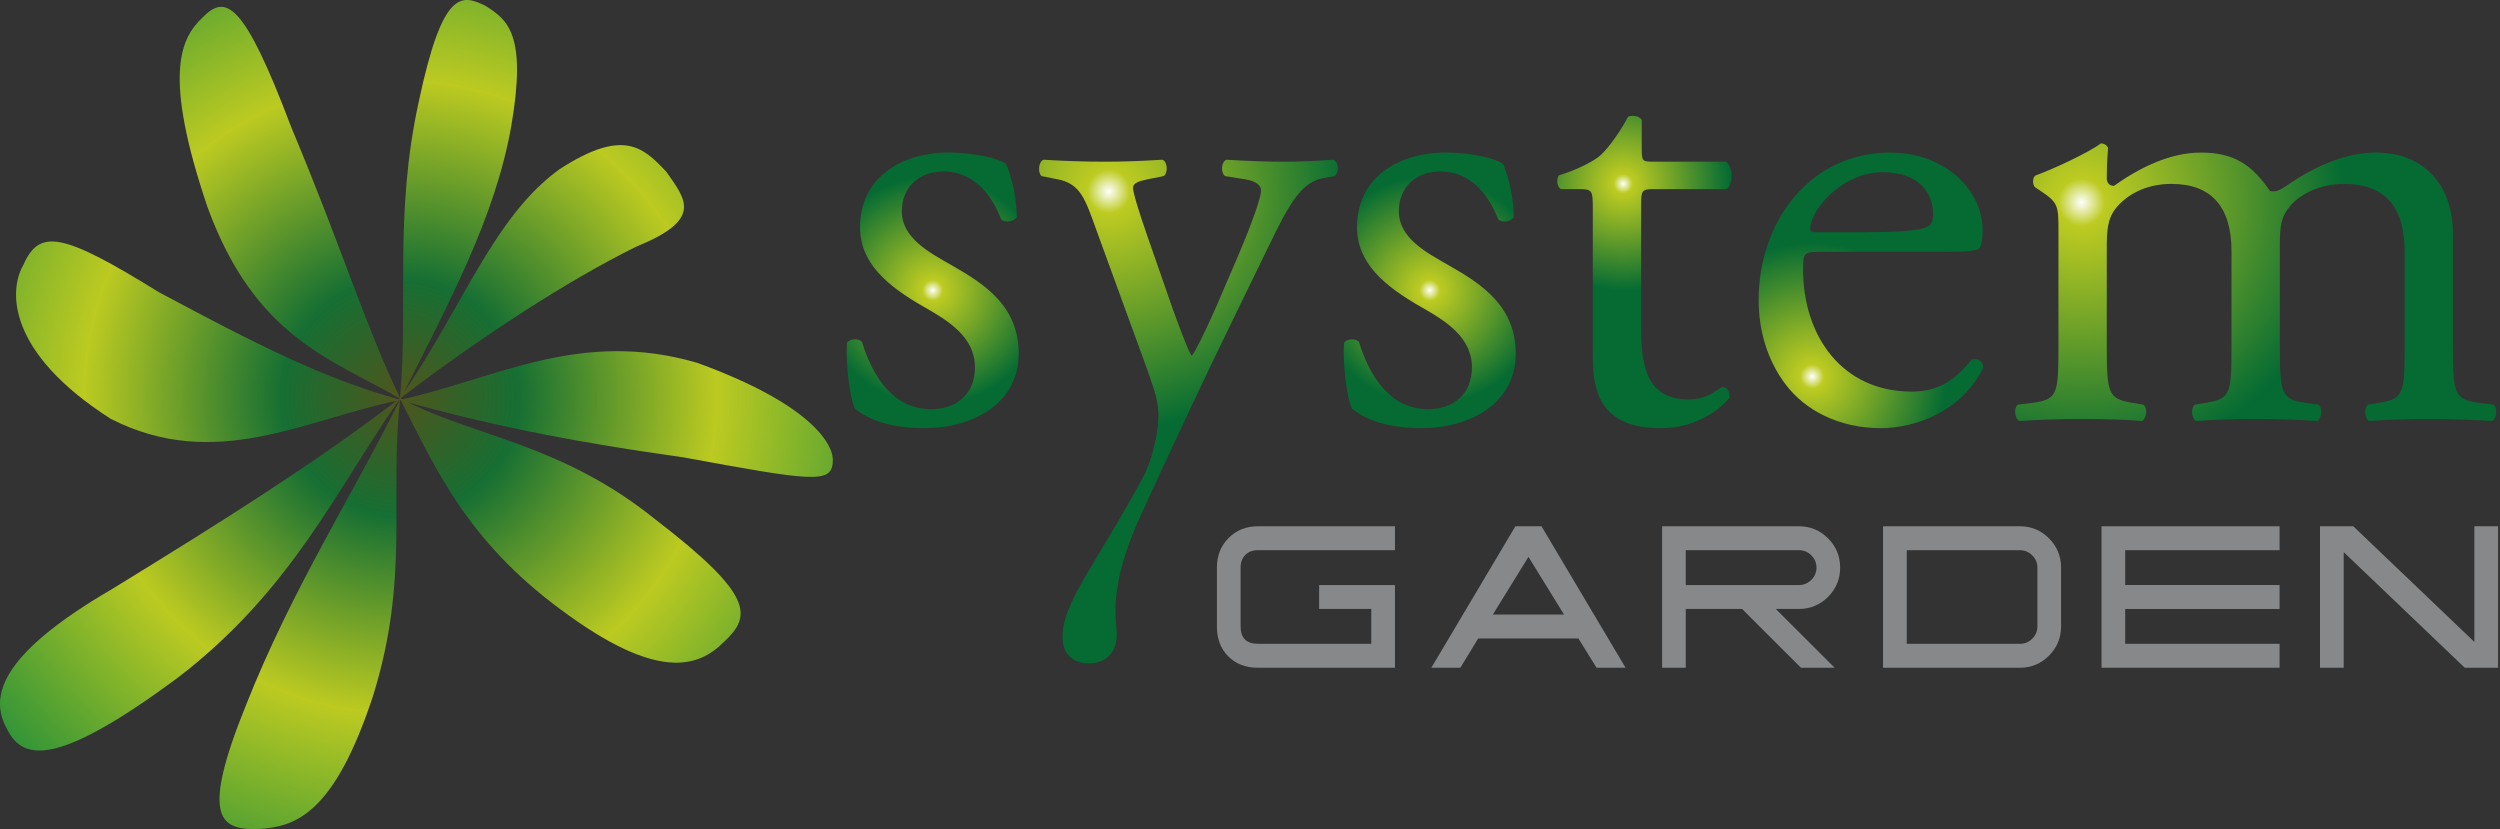
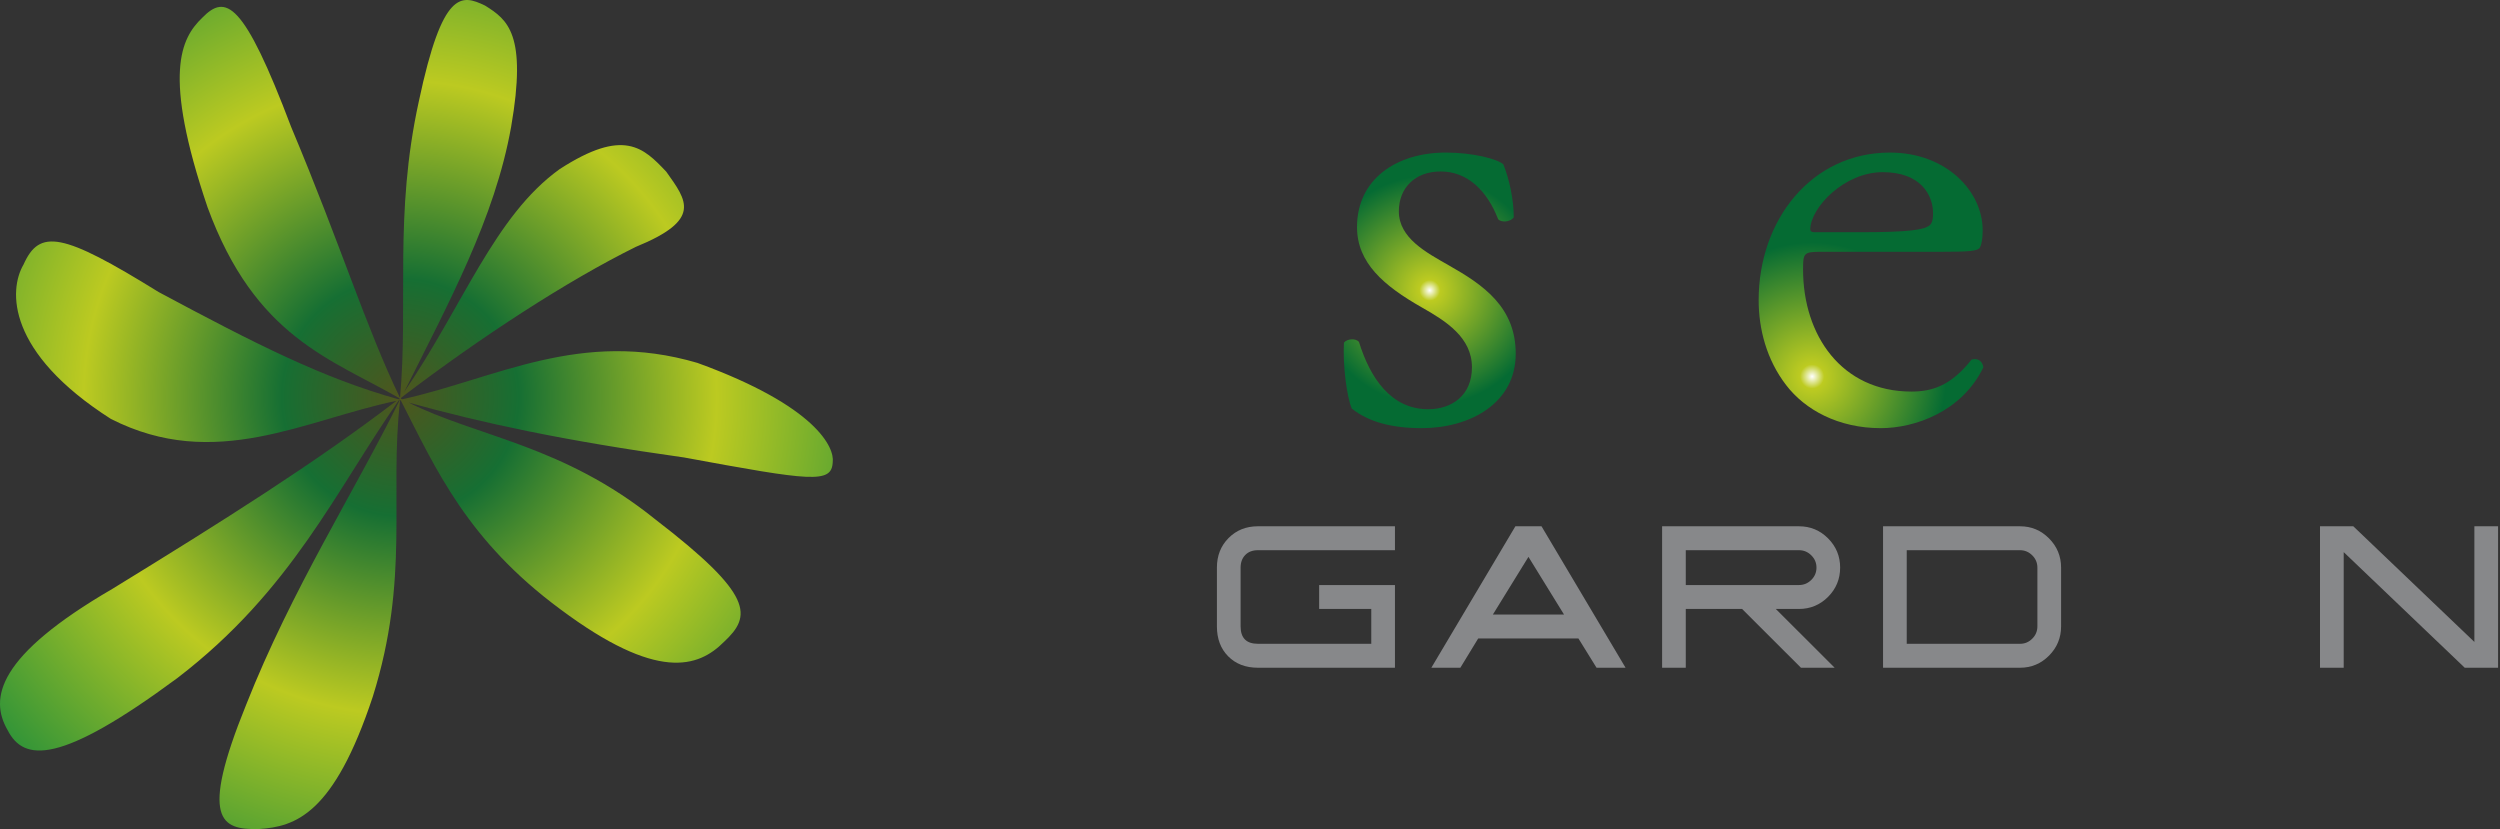
<svg xmlns="http://www.w3.org/2000/svg" width="100%" height="100%" viewBox="0 0 1076 357" version="1.1" xml:space="preserve" style="fill-rule:evenodd;clip-rule:evenodd;stroke-linejoin:round;stroke-miterlimit:1.414;">
  <rect x="0" y="0" width="1076" height="357" fill="#333333" stroke="none" />
  <path d="M172.122,171.589c0.011,0.007 0.016,0.022 0.022,0.03c-0.016,0.139 -0.022,0.268 -0.033,0.402c-0.078,-0.019 -0.155,-0.044 -0.238,-0.064c0.089,-0.121 0.166,-0.25 0.249,-0.368ZM172.355,172.036c-0.023,0.009 -0.05,0.012 -0.073,0.02c0.017,-0.027 0.028,-0.054 0.04,-0.079c0.01,0.02 0.021,0.04 0.033,0.059ZM300.204,156.202c-50.243,-14.803 -86.776,6.736 -127.085,15.654c-0.194,-0.098 -0.394,-0.194 -0.587,-0.296c0.077,-0.158 0.155,-0.314 0.232,-0.471c34.478,-26.263 71.41,-50.25 100.865,-64.823c28.68,-11.719 22.023,-19.829 13.146,-32.356c-9.846,-10.388 -18.28,-18.979 -45.908,-1.115c-27.998,20.121 -41.372,58.434 -66.951,95.982c18.995,-38.133 39.063,-74.712 46.085,-114.235c6.895,-39.858 -1.462,-46.046 -11.225,-52.142c-10.2,-4.893 -18.302,-6.87 -28.491,41.133c-10.771,49.053 -4.453,87.165 -8.113,127.717c-14.769,-30.617 -25.396,-65.521 -46.85,-116.595c-20.522,-54.243 -28.192,-57.376 -38.298,-46.993c-9.138,8.809 -17.162,24.004 2.303,81.53c20.517,56.01 53.013,65.191 82.706,82.263c-0.171,0.134 -0.349,0.264 -0.52,0.393c-32.562,-9.067 -61.685,-23.922 -103.218,-46.149c-41.591,-25.764 -51.277,-27.254 -58.165,-11.845c-6.455,10.989 -7.319,37.763 37.562,66.42c44.88,22.865 83.675,0.371 122.946,-7.771c-34.882,26.649 -74.278,51.485 -122.207,80.902c-49.745,28.926 -53.063,47.154 -45.155,60.84c6.934,13.571 22.367,15.093 73.171,-22.503c49.208,-37.753 68.059,-80.624 95.193,-119.447c0.133,-0.026 0.266,-0.055 0.399,-0.083c-19.305,39.153 -46.484,81.456 -66.126,131.177c-20.058,49.463 -10.843,53.815 5.421,53.425c15.827,-0.989 32.354,-6.316 49.126,-57.014c16.015,-51.069 7.038,-85.924 11.739,-127.549c0.106,0.029 0.206,0.057 0.305,0.083c15.24,29.858 28.658,60.332 68.751,89.948c41.594,30.995 59.232,25.091 70.307,14.022c12.051,-11.226 13.075,-20.041 -29.571,-52.809c-39.773,-32.047 -76.371,-35.385 -106.104,-50.221c31.643,8.755 66.365,16.314 118.547,23.619c54.753,10.1 63.58,11.399 63.973,1.976c0.825,-6.055 -6.739,-23.956 -58.203,-42.667Z" style="fill:url(#_Radial1);fill-rule:nonzero;" />
-   <path d="M433.117,70.714c2.531,6.185 4.499,15.181 4.499,22.77c-1.124,1.974 -5.341,2.531 -6.742,0.833c-4.779,-12.355 -13.221,-20.513 -24.748,-20.513c-10.959,0 -17.981,7.021 -17.981,17.149c0,11.535 11.801,17.714 21.644,23.324c14.894,8.44 28.669,18.002 28.669,37.959c0,21.352 -19.678,32.041 -40.478,32.041c-13.213,0 -23.043,-2.813 -30.081,-8.435c-2.245,-5.33 -3.926,-19.116 -3.37,-28.388c1.401,-1.69 5.064,-1.967 6.466,-0.28c4.779,15.475 13.772,28.956 29.793,28.956c10.123,0 18.833,-5.91 18.833,-18.002c0,-12.929 -11.241,-19.958 -21.641,-25.849c-16.298,-9.275 -27.83,-19.114 -27.83,-34.577c0,-20.513 16.865,-32.035 38.23,-32.035c11.801,0 22.201,2.802 24.737,5.047Z" style="fill:url(#_Radial2);fill-rule:nonzero;" />
-   <path d="M468.548,285.504c-7.59,0 -11.242,-5.061 -11.242,-11.241c0,-14.858 13.927,-30.701 34.146,-67.846c5.725,-10.53 7.26,-23.781 7.16,-27.766c-0.13,-5.62 -1.13,-8.988 -4.773,-19.393l-21.925,-60.154c-4.784,-13.209 -6.75,-19.95 -16.596,-21.915l-7.017,-1.411c-1.688,-1.41 -1.412,-6.187 0.836,-7.039c8.994,0.565 17.439,0.852 26.709,0.852c7.589,0 15.461,-0.287 24.45,-0.852c2.248,0.852 2.53,5.629 0.564,7.039l-7.021,1.411c-3.938,0.833 -6.189,1.677 -6.189,3.636c0,3.384 6.465,21.663 8.154,26.432l9.001,25.866c1.673,4.49 7.02,19.394 8.15,19.949c0.836,-0.555 5.332,-9.282 10.396,-20.793l9.553,-22.214c6.188,-14.607 9.838,-25.022 9.838,-28.103c0,-1.966 -1.687,-3.94 -6.742,-4.773l-8.717,-1.411c-1.968,-1.41 -1.686,-6.187 0.565,-7.039c8.991,0.565 17.425,0.852 24.737,0.852c7.02,0 13.492,-0.287 21.356,-0.852c2.257,1.141 2.535,5.358 0.566,7.039l-4.779,0.834c-9.276,1.697 -14.33,9.841 -23.893,29.801l-15.739,32.33c-9.278,18.83 -25.03,52.324 -39.044,82.859c-14.531,31.651 -10.41,45.069 -10.41,51.531c0,8.149 -5.073,12.371 -12.094,12.371Z" style="fill:url(#_Radial3);fill-rule:nonzero;" />
  <path d="M647.027,70.714c2.529,6.185 4.498,15.181 4.498,22.77c-1.129,1.974 -5.34,2.531 -6.737,0.833c-4.793,-12.355 -13.22,-20.513 -24.736,-20.513c-10.973,0 -17.992,7.021 -17.992,17.149c0,11.535 11.797,17.714 21.64,23.324c14.895,8.44 28.672,18.002 28.672,37.959c0,21.352 -19.681,32.041 -40.482,32.041c-13.209,0 -23.053,-2.813 -30.082,-8.435c-2.24,-5.33 -3.92,-19.116 -3.367,-28.388c1.402,-1.69 5.056,-1.967 6.464,-0.28c4.78,15.475 13.776,28.956 29.79,28.956c10.125,0 18.837,-5.91 18.837,-18.002c0,-12.929 -11.24,-19.958 -21.642,-25.849c-16.299,-9.275 -27.828,-19.114 -27.828,-34.577c0,-20.513 16.863,-32.035 38.23,-32.035c11.801,0 22.199,2.802 24.735,5.047Z" style="fill:url(#_Radial4);fill-rule:nonzero;" />
-   <path d="M711.394,81.397c-4.78,0 -5.051,0.838 -5.051,6.745l0,52.569c0,16.304 1.967,31.203 20.512,31.203c2.814,0 5.347,-0.57 7.592,-1.402c2.529,-0.849 6.181,-3.943 7.025,-3.943c2.254,0 3.373,3.094 2.808,4.775c-5.05,5.898 -15.177,12.933 -29.505,12.933c-24.184,0 -29.237,-13.498 -29.237,-30.359l0,-64.368c0,-7.588 -0.283,-8.153 -5.908,-8.153l-7.879,0c-1.674,-1.129 -1.957,-4.208 -0.83,-5.899c8.152,-2.531 15.182,-6.194 17.99,-8.718c3.657,-3.375 8.993,-10.97 11.803,-16.581c1.412,-0.574 4.781,-0.574 5.9,1.4l0,12.657c0,5.048 0.284,5.335 5.067,5.335l31.191,0c3.375,2.532 2.821,10.12 0.289,11.806l-31.767,0Z" style="fill:url(#_Radial5);fill-rule:nonzero;" />
  <path d="M801.066,99.949c20.797,0 26.988,-1.123 29.228,-2.82c0.846,-0.557 1.692,-1.671 1.692,-5.326c0,-7.874 -5.344,-17.706 -21.641,-17.706c-16.588,0 -30.932,15.159 -31.205,24.442c0,0.565 0,1.41 1.963,1.41l19.963,0ZM783.636,108.37c-7.307,0 -7.596,0.574 -7.596,7.613c0,28.38 16.6,52.55 46.668,52.55c9.278,0 17.153,-2.801 25.856,-13.763c2.816,-0.852 4.779,0.842 5.06,3.358c-9.263,19.114 -29.504,26.149 -44.127,26.149c-18.273,0 -32.603,-7.877 -40.758,-18.545c-8.433,-10.962 -11.814,-24.178 -11.814,-36.552c0,-34.567 22.779,-63.513 56.504,-63.513c24.172,0 39.914,16.568 39.914,33.437c0,3.94 -0.551,6.194 -1.117,7.309c-0.846,1.697 -4.781,1.957 -16.594,1.957l-51.996,0Z" style="fill:url(#_Radial6);fill-rule:nonzero;" />
-   <path d="M1034.94,108.11c0,-19.124 -8.436,-28.956 -26.147,-28.956c-10.683,0 -19.4,4.775 -23.346,9.832c-3.367,4.218 -4.203,7.029 -4.203,16.869l0,42.998c0,20.258 0.565,23.061 10.68,24.461l5.9,0.839c1.965,1.412 1.413,6.196 -0.554,7.029c-8.442,-0.565 -16.596,-0.833 -26.426,-0.833c-10.121,0 -17.703,0.268 -25.582,0.833c-1.977,-0.833 -2.529,-5.617 -0.565,-7.029l5.063,-0.839c10.398,-1.695 10.682,-4.203 10.682,-24.461l0,-40.743c0,-18.854 -8.432,-28.956 -25.854,-28.956c-11.535,0 -19.4,5.055 -23.623,10.102c-2.809,3.383 -4.209,7.047 -4.209,16.042l0,43.555c0,20.258 0.565,22.766 10.682,24.461l5.056,0.839c1.977,1.412 1.399,6.196 -0.564,7.029c-7.584,-0.565 -15.738,-0.833 -25.57,-0.833c-10.122,0 -18.563,0.268 -27.272,0.833c-1.969,-0.833 -2.527,-5.617 -0.564,-7.029l6.752,-0.839c10.398,-1.4 10.679,-4.203 10.679,-24.461l0,-49.177c0,-10.977 0,-12.378 -7.593,-17.441l-2.53,-1.674c-1.121,-1.138 -1.121,-4.218 0.291,-5.063c6.455,-2.249 22.481,-9.568 28.102,-13.787c1.131,0 2.531,0.571 3.096,1.981c-0.565,6.457 -0.565,10.676 -0.565,13.207c0,1.688 1.129,3.097 3.09,3.097c10.68,-7.595 23.891,-14.329 37.385,-14.329c14.052,0 21.923,5.047 29.798,16.568c2.532,0.564 4.487,-0.558 7.028,-2.239c11.25,-7.873 25.017,-14.329 38.221,-14.329c22.486,0 33.451,15.455 33.451,34.846l0,48.34c0,20.258 0.57,23.061 10.691,24.461l6.75,0.839c1.961,1.412 1.401,6.196 -0.57,7.029c-9.287,-0.565 -17.434,-0.833 -27.262,-0.833c-10.121,0 -17.713,0.268 -25.594,0.833c-1.955,-0.833 -2.507,-5.617 -0.55,-7.029l5.062,-0.839c10.383,-1.695 10.684,-4.203 10.684,-24.461l0,-40.743Z" style="fill:url(#_Radial7);fill-rule:nonzero;" />
  <path d="M600.388,287.393l-58.975,0c-5.288,0 -9.547,-1.634 -12.792,-4.904c-3.245,-3.267 -4.862,-7.564 -4.862,-12.886l0,-25.302c0,-5.12 1.667,-9.357 5.022,-12.732c3.348,-3.38 7.557,-5.058 12.632,-5.058l58.975,0l0,10.295l-58.995,0c-2.267,0 -4.084,0.68 -5.424,2.052c-1.342,1.378 -2.015,3.195 -2.015,5.454l0,25.274c0,5.004 2.477,7.501 7.439,7.501l48.805,0l0,-14.988l-22.431,0l0,-10.3l32.621,0l0,35.594Z" style="fill:#87888a;fill-rule:nonzero;" />
  <path d="M673.163,264.508l-15.316,-24.837l-15.322,24.837l30.638,0ZM699.64,287.393l-12.492,0l-7.795,-12.593l-43.143,0l-7.676,12.593l-12.486,0l36.172,-60.882l11.242,0l36.178,60.882Z" style="fill:#87888a;fill-rule:nonzero;" />
  <path d="M781.814,244.301c0,-2.055 -0.744,-3.805 -2.225,-5.28c-1.476,-1.465 -3.246,-2.215 -5.303,-2.215l-48.73,0l0,14.993l48.73,0c2.057,0 3.827,-0.742 5.303,-2.21c1.481,-1.464 2.225,-3.236 2.225,-5.288M791.995,244.301c0,4.909 -1.73,9.099 -5.183,12.582c-3.477,3.475 -7.67,5.216 -12.584,5.216l-9.926,0l25.334,25.294l-14.506,0l-25.33,-25.294l-24.244,0l0,25.294l-10.184,0l0,-60.882l58.891,0c4.918,0 9.094,1.739 12.557,5.222c3.459,3.48 5.175,7.667 5.175,12.568" style="fill:#87888a;fill-rule:nonzero;" />
  <path d="M876.894,269.586l0,-25.274c0,-2.052 -0.731,-3.816 -2.211,-5.291c-1.469,-1.465 -3.229,-2.215 -5.229,-2.215l-48.799,0l0,40.281l48.799,0c2,0 3.76,-0.731 5.229,-2.204c1.48,-1.479 2.211,-3.251 2.211,-5.297M887.095,269.603c0,4.901 -1.736,9.095 -5.186,12.576c-3.459,3.477 -7.621,5.214 -12.468,5.214l-58.977,0l0,-60.882l58.977,0c4.847,0 9.009,1.739 12.468,5.222c3.45,3.475 5.186,7.667 5.186,12.568l0,25.302Z" style="fill:#87888a;fill-rule:nonzero;" />
-   <path d="M981.128,287.393l-76.639,0l0,-60.882l76.639,0l0,10.295l-66.443,0l0,14.993l66.443,0l0,10.3l-66.443,0l0,14.988l66.443,0l0,10.306Z" style="fill:#87888a;fill-rule:nonzero;" />
  <path d="M1075.17,287.393l-14.349,0l-52.09,-49.757l0,49.757l-10.202,0l0,-60.882l14.331,0l52.115,49.773l0,-49.773l10.195,0l0,60.882Z" style="fill:#87888a;fill-rule:nonzero;" />
  <defs>
    <radialGradient id="_Radial1" cx="0" cy="0" r="1" gradientUnits="userSpaceOnUse" gradientTransform="matrix(243.13,0,0,243.13,172.285,171.008)">
      <stop offset="0%" style="stop-color:#4f551d;stop-opacity:1" />
      <stop offset="21%" style="stop-color:#166f33;stop-opacity:1" />
      <stop offset="56%" style="stop-color:#bcca21;stop-opacity:1" />
      <stop offset="100%" style="stop-color:#12883d;stop-opacity:1" />
    </radialGradient>
    <radialGradient id="_Radial2" cx="0" cy="0" r="1" gradientUnits="userSpaceOnUse" gradientTransform="matrix(49.434,0,0,49.434,401.44,124.972)">
      <stop offset="0%" style="stop-color:#fff;stop-opacity:1" />
      <stop offset="9%" style="stop-color:#bdcb21;stop-opacity:1" />
      <stop offset="100%" style="stop-color:#056b33;stop-opacity:1" />
    </radialGradient>
    <radialGradient id="_Radial3" cx="0" cy="0" r="1" gradientUnits="userSpaceOnUse" gradientTransform="matrix(103.45,0,0,103.45,477.135,82.281)">
      <stop offset="0%" style="stop-color:#fff;stop-opacity:1" />
      <stop offset="9%" style="stop-color:#bdcb21;stop-opacity:1" />
      <stop offset="100%" style="stop-color:#056b33;stop-opacity:1" />
    </radialGradient>
    <radialGradient id="_Radial4" cx="0" cy="0" r="1" gradientUnits="userSpaceOnUse" gradientTransform="matrix(49.435,0,0,49.434,615.353,124.972)">
      <stop offset="0%" style="stop-color:#fff;stop-opacity:1" />
      <stop offset="9%" style="stop-color:#bdcb21;stop-opacity:1" />
      <stop offset="100%" style="stop-color:#056b33;stop-opacity:1" />
    </radialGradient>
    <radialGradient id="_Radial5" cx="0" cy="0" r="1" gradientUnits="userSpaceOnUse" gradientTransform="matrix(45.971,0,0,45.971,698.621,79.058)">
      <stop offset="0%" style="stop-color:#fff;stop-opacity:1" />
      <stop offset="9%" style="stop-color:#bdcb21;stop-opacity:1" />
      <stop offset="100%" style="stop-color:#056b33;stop-opacity:1" />
    </radialGradient>
    <radialGradient id="_Radial6" cx="0" cy="0" r="1" gradientUnits="userSpaceOnUse" gradientTransform="matrix(57.631,0,0,57.631,779.965,162.017)">
      <stop offset="0%" style="stop-color:#fff;stop-opacity:1" />
      <stop offset="9%" style="stop-color:#bdcb21;stop-opacity:1" />
      <stop offset="100%" style="stop-color:#056b33;stop-opacity:1" />
    </radialGradient>
    <radialGradient id="_Radial7" cx="0" cy="0" r="1" gradientUnits="userSpaceOnUse" gradientTransform="matrix(112.767,0,0,112.767,895.948,87.114)">
      <stop offset="0%" style="stop-color:#fff;stop-opacity:1" />
      <stop offset="9%" style="stop-color:#bdcb21;stop-opacity:1" />
      <stop offset="100%" style="stop-color:#056b33;stop-opacity:1" />
    </radialGradient>
  </defs>
</svg>